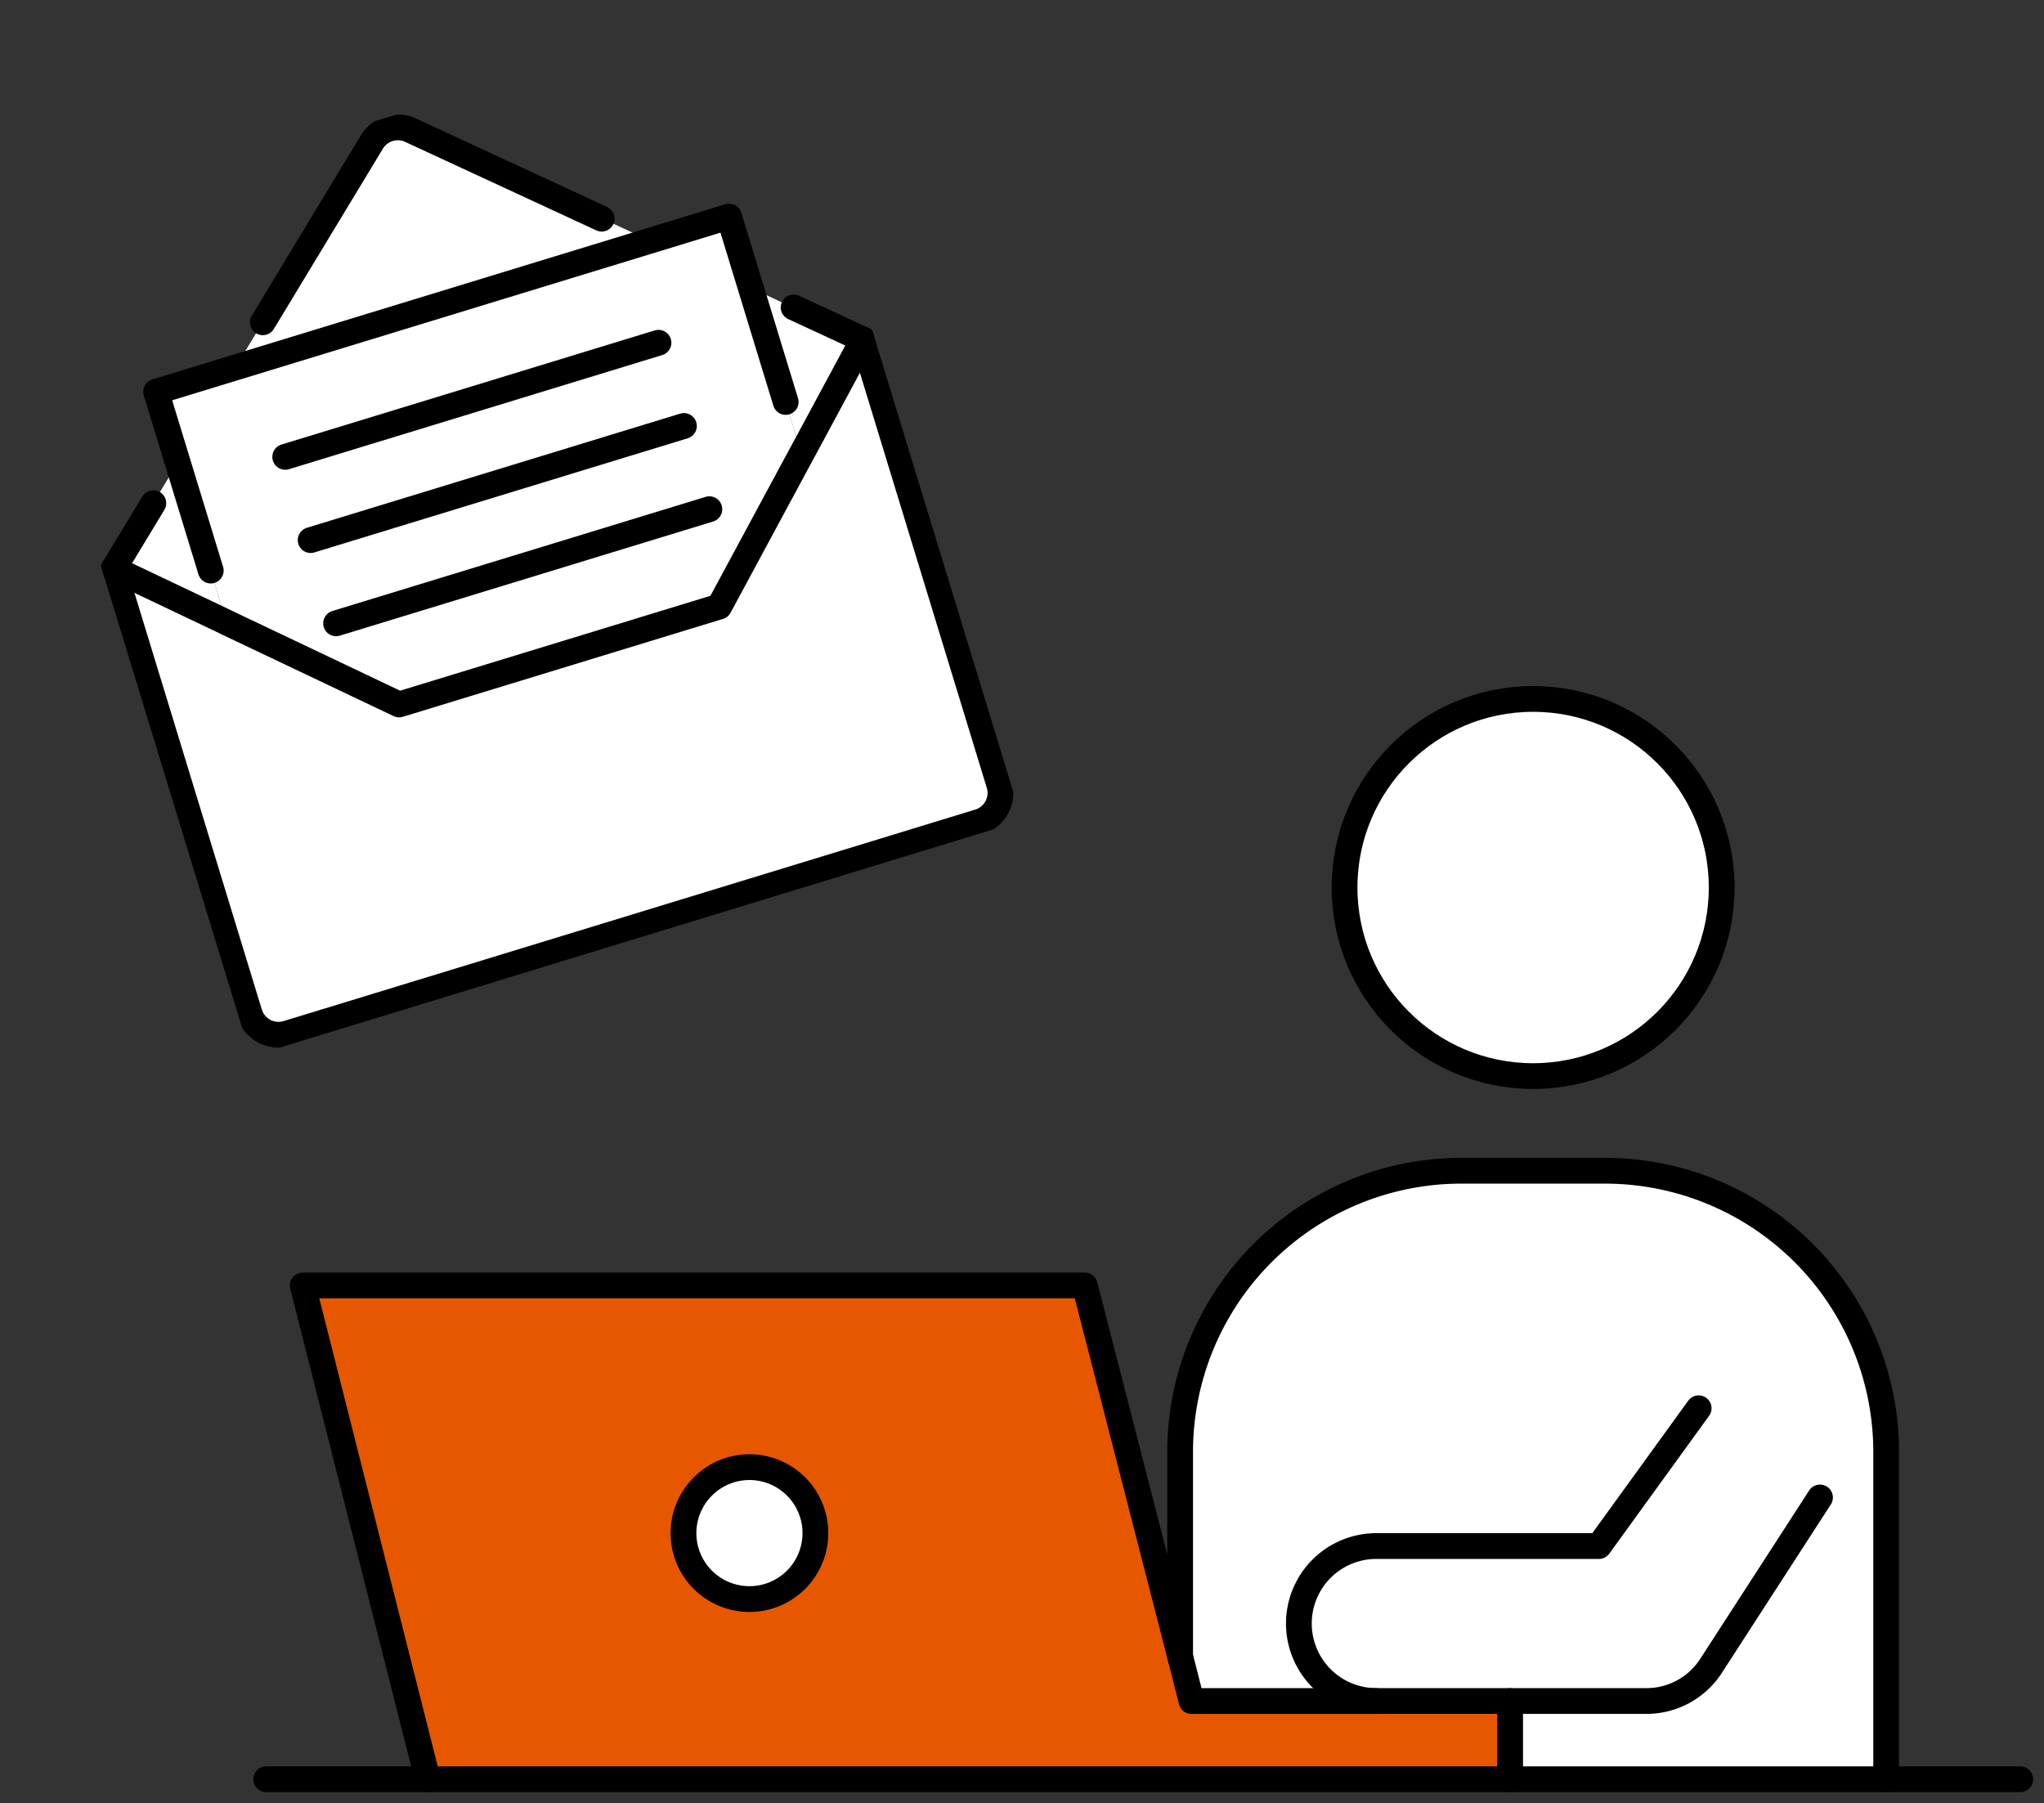
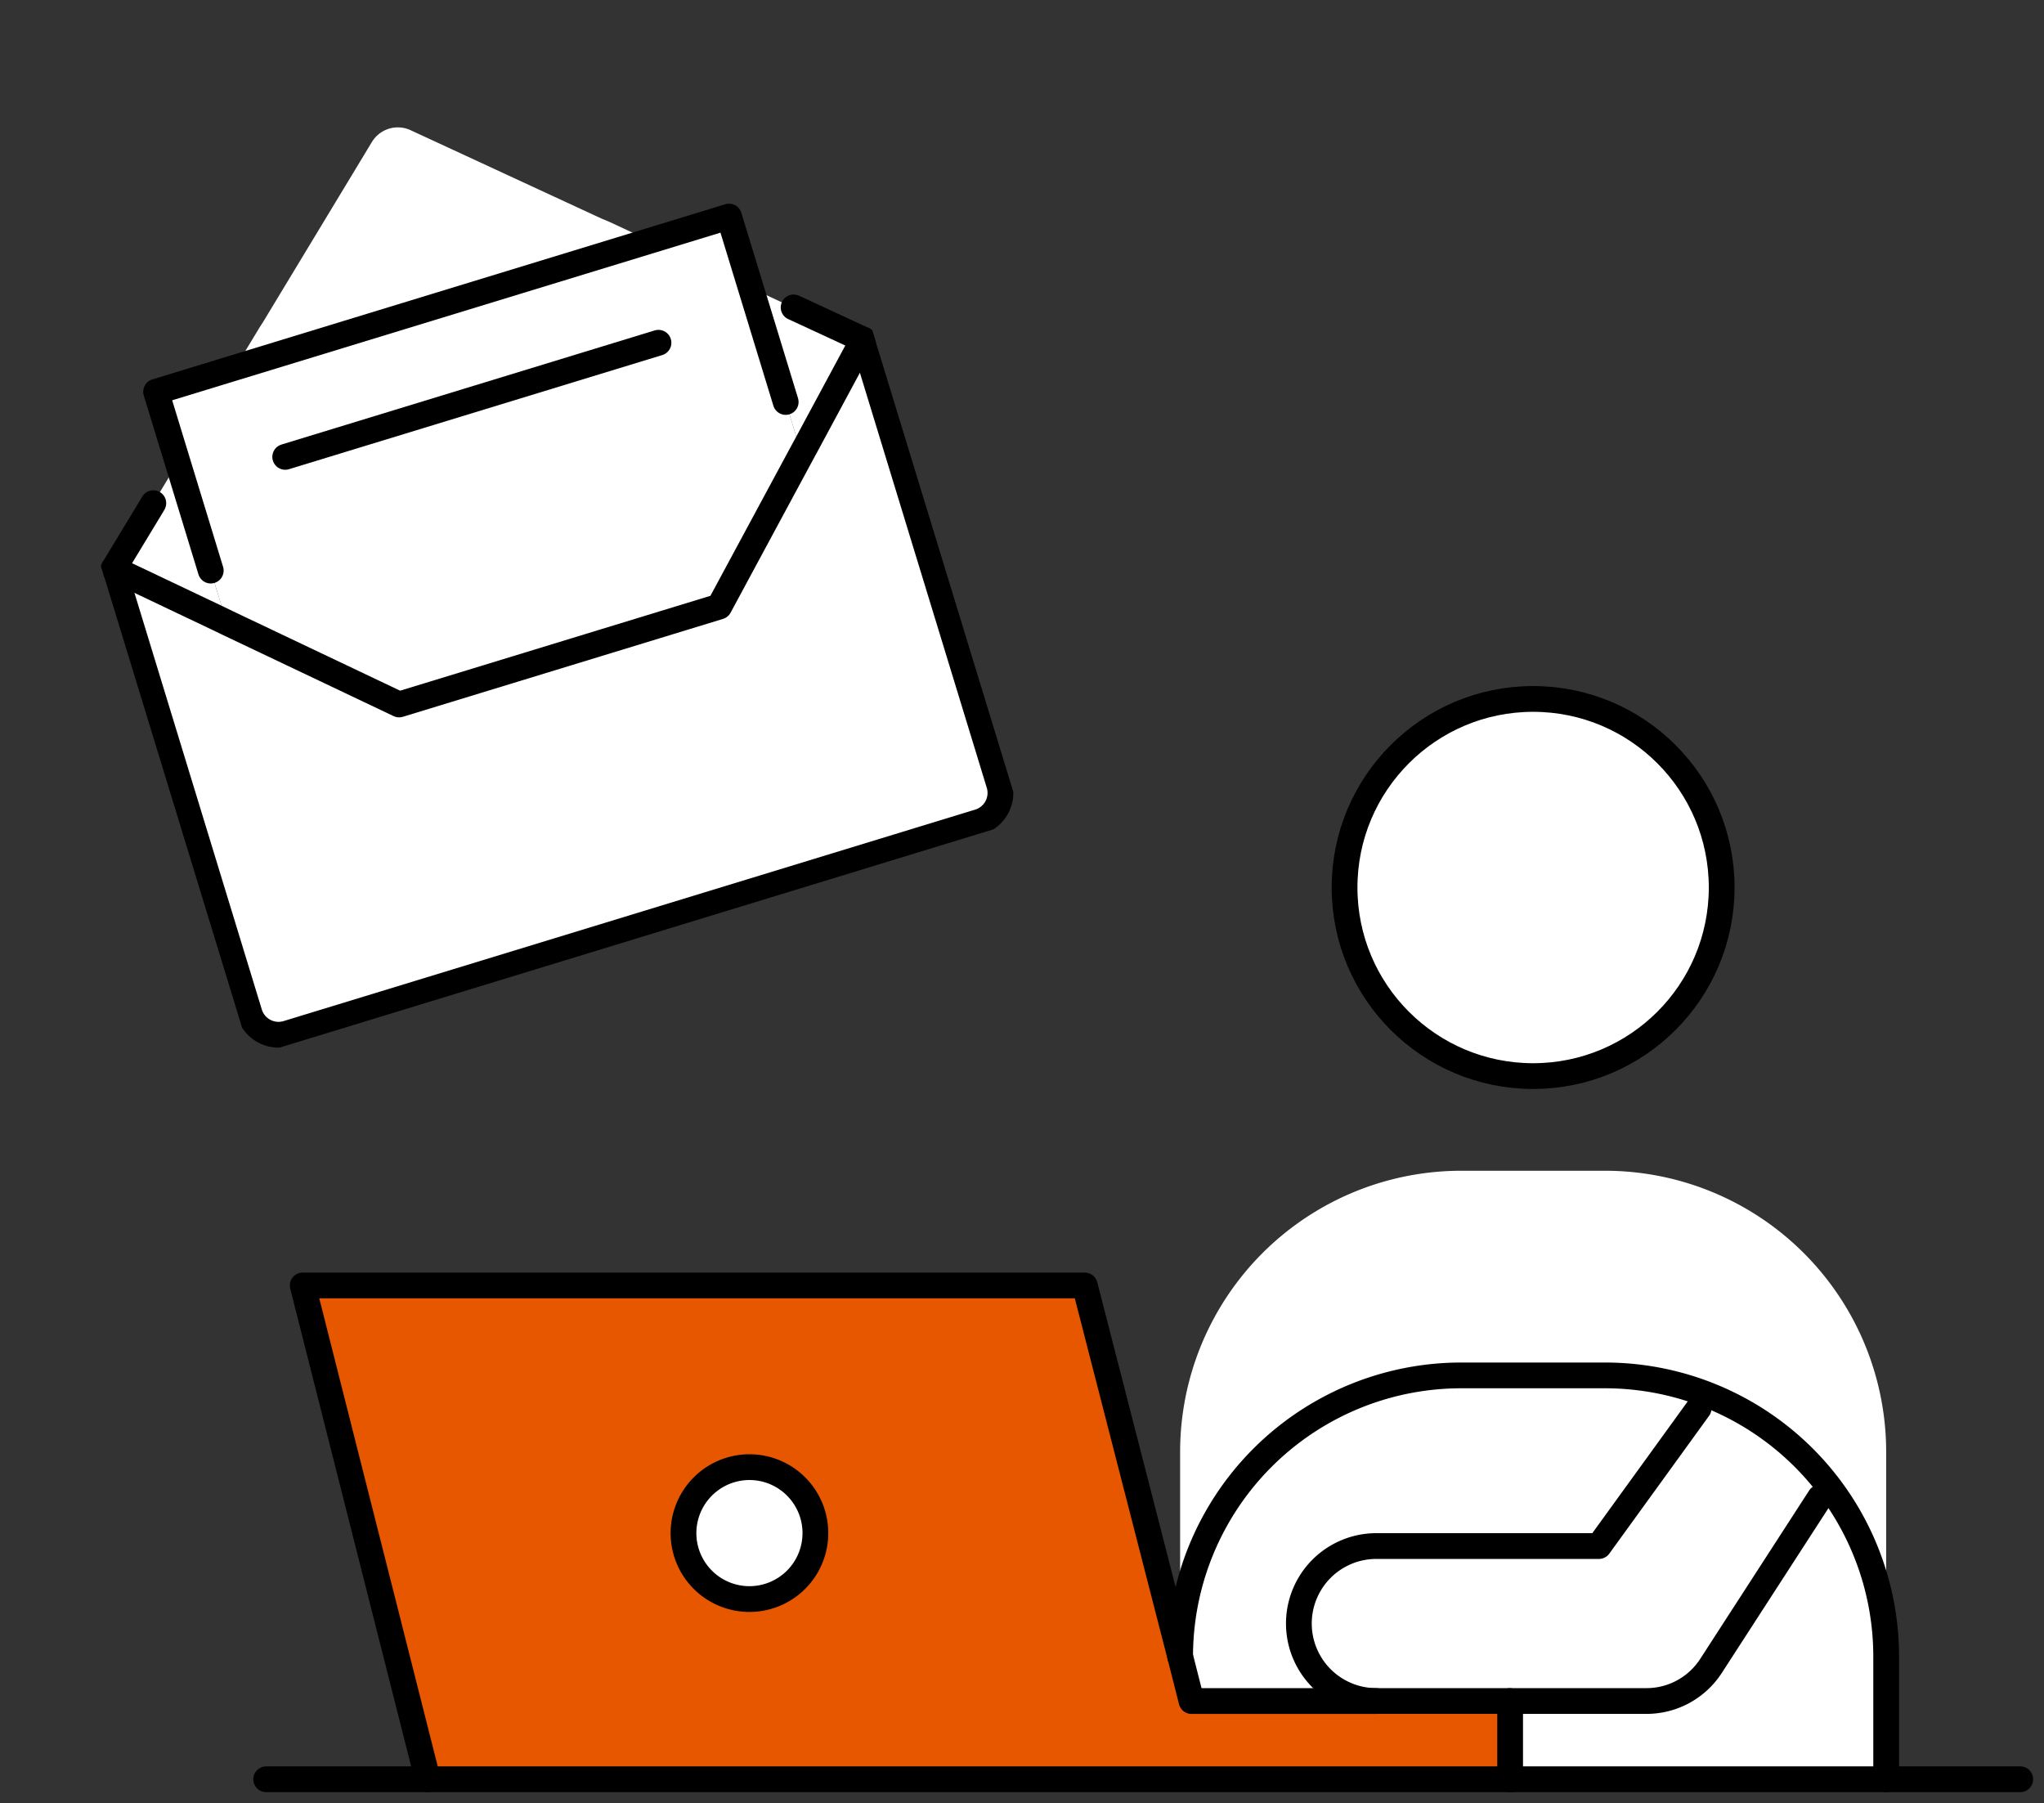
<svg xmlns="http://www.w3.org/2000/svg" width="103.144" height="90.974" viewBox="0 0 103.144 90.974">
  <rect x="0" y="0" width="103.144" height="90.974" fill="#333333" stroke="none" />
  <defs>
    <clipPath id="clip-path">
      <rect id="長方形_81941" data-name="長方形 81941" width="90.91" height="56.907" fill="none" />
    </clipPath>
    <clipPath id="clip-path-2">
      <rect id="長方形_81942" data-name="長方形 81942" width="40.696" height="43.296" fill="none" />
    </clipPath>
  </defs>
  <g id="グループ_264067" data-name="グループ 264067" transform="translate(0 -5)">
    <g id="グループ_264067-2" data-name="グループ 264067" transform="translate(12.233 39.067)" clip-path="url(#clip-path)">
      <path id="パス_260279" data-name="パス 260279" d="M15.408,21.67a3.319,3.319,0,1,1-3.338,3.319,3.305,3.305,0,0,1,3.338-3.319" transform="translate(10.187 18.29)" fill="#fff" />
      <path id="パス_260280" data-name="パス 260280" d="M42.293,40.317H26.232c-.037-.166-.258-1-.572-2.25V27.741a14.189,14.189,0,0,1,14.2-14.181h7.229a14.189,14.189,0,0,1,14.2,14.181V44.263H42.312V40.409Z" transform="translate(21.658 11.445)" fill="#fff" />
      <path id="パス_260281" data-name="パス 260281" d="M39.675.65a9.515,9.515,0,1,1-9.515,9.515A9.515,9.515,0,0,1,39.675.65" transform="translate(25.456 0.549)" fill="#fff" />
      <path id="パス_260282" data-name="パス 260282" d="M46.5,37.667H62.558l.018.092v3.854H7.957L1.65,16.7H41.112s1.457,5.68,2.858,11.119c.738,2.9,1.475,5.716,1.955,7.6.313,1.254.535,2.084.572,2.25M27.522,29.184A3.328,3.328,0,1,0,24.2,32.5a3.305,3.305,0,0,0,3.319-3.319" transform="translate(1.393 14.095)" fill="#e65700" />
      <path id="パス_260283" data-name="パス 260283" d="M.65,30.21H89.163" transform="translate(0.549 25.498)" fill="none" stroke="#000" stroke-linecap="round" stroke-linejoin="round" stroke-width="1.3" />
      <path id="パス_260284" data-name="パス 260284" d="M55.827,37.667H46.5c-.037-.166-.258-1-.572-2.25-.479-1.881-1.217-4.7-1.955-7.6-1.4-5.44-2.858-11.119-2.858-11.119H1.65L7.957,41.613" transform="translate(1.393 14.095)" fill="none" stroke="#000" stroke-linecap="round" stroke-linejoin="round" stroke-width="1.3" />
      <path id="パス_260285" data-name="パス 260285" d="M34.7,32.016V28.162l-.018-.092" transform="translate(29.271 23.692)" fill="none" stroke="#000" stroke-linecap="round" stroke-linejoin="round" stroke-width="1.3" />
      <path id="パス_260286" data-name="パス 260286" d="M12.07,24.989a3.328,3.328,0,1,0,3.338-3.319A3.333,3.333,0,0,0,12.07,24.989Z" transform="translate(10.187 18.29)" fill="none" stroke="#000" stroke-linecap="round" stroke-linejoin="round" stroke-width="1.3" />
      <circle id="楕円形_82" data-name="楕円形 82" cx="9.515" cy="9.515" r="9.515" transform="translate(55.616 1.199)" fill="none" stroke="#000" stroke-linecap="round" stroke-linejoin="round" stroke-width="1.3" />
-       <path id="パス_260287" data-name="パス 260287" d="M25.66,38.067V27.741a14.189,14.189,0,0,1,14.2-14.181h7.229a14.189,14.189,0,0,1,14.2,14.181V44.263" transform="translate(21.658 11.445)" fill="none" stroke="#000" stroke-linecap="round" stroke-linejoin="round" stroke-width="1.3" />
+       <path id="パス_260287" data-name="パス 260287" d="M25.66,38.067a14.189,14.189,0,0,1,14.2-14.181h7.229a14.189,14.189,0,0,1,14.2,14.181V44.263" transform="translate(21.658 11.445)" fill="none" stroke="#000" stroke-linecap="round" stroke-linejoin="round" stroke-width="1.3" />
      <path id="パス_260288" data-name="パス 260288" d="M55.206,24.559l-5.5,8.5a3.876,3.876,0,0,1-3.264,1.77H32.819a3.909,3.909,0,1,1,0-7.819h11.23l5.034-6.952" transform="translate(24.401 16.931)" fill="none" stroke="#000" stroke-linecap="round" stroke-linejoin="round" stroke-width="1.3" />
    </g>
    <g id="グループ_264070" data-name="グループ 264070" transform="translate(0 16.898) rotate(-17)">
      <g id="グループ_264069" data-name="グループ 264069" clip-path="url(#clip-path-2)">
        <path id="パス_260289" data-name="パス 260289" d="M39.555,0V23.452a1.531,1.531,0,0,1-1.532,1.532H1.532A1.531,1.531,0,0,1,0,23.452V0L0,0,4.254,3.885l.084.077.323.3,7.114,6.5H28.668l6.225-6.155.383-.376L39.551,0Z" transform="translate(0.571 17.742)" fill="#fff" />
        <path id="パス_260290" data-name="パス 260290" d="M4.658,4.152.383,8.382,0,8.171V0L1.426,1.286l.351.288.193.172Z" transform="translate(35.464 13.589)" fill="#fff" />
        <path id="パス_260291" data-name="パス 260291" d="M4.658,6.1V7.619l-.407.443L0,4.177,2.772,1.7l.109-.1.348-.32L4.658,0V6.1Z" transform="translate(0.574 13.565)" fill="#fff" />
        <path id="パス_260292" data-name="パス 260292" d="M20.227,7.77l1.648,1.486H0L1.763,7.679,2,7.479,9.917.39a1.53,1.53,0,0,1,2.041,0l7.918,7.089Z" transform="translate(9.413 0.571)" fill="#fff" />
        <path id="パス_260293" data-name="パス 260293" d="M30.639,11.933V0H.407V11.357L0,11.8l.084.077.323.3,7.114,6.5H24.414l6.225-6.155.383-.376Z" transform="translate(4.825 9.827)" fill="#fff" />
        <path id="パス_260294" data-name="パス 260294" d="M39.555,0V23.448a1.531,1.531,0,0,1-1.532,1.532H1.532A1.531,1.531,0,0,1,0,23.448V0" transform="translate(0.571 17.745)" fill="none" stroke="#000" stroke-linecap="round" stroke-linejoin="round" stroke-width="1.3" />
        <path id="パス_260295" data-name="パス 260295" d="M36.667,0l.193.172,2.687,2.406L35.273,6.808l-.383.376-6.225,6.155H11.772l-7.114-6.5-.323-.3-.084-.077L0,2.578,2.772.1,2.881,0" transform="translate(0.574 15.163)" fill="none" stroke="#000" stroke-linecap="round" stroke-linejoin="round" stroke-width="1.3" />
-         <path id="パス_260296" data-name="パス 260296" d="M0,7.479,7.921.39a1.53,1.53,0,0,1,2.041,0L17.88,7.479" transform="translate(11.408 0.571)" fill="none" stroke="#000" stroke-linecap="round" stroke-linejoin="round" stroke-width="1.3" />
        <path id="パス_260297" data-name="パス 260297" d="M30.232,9.783V0H0V9.436" transform="translate(5.232 9.827)" fill="none" stroke="#000" stroke-linecap="round" stroke-linejoin="round" stroke-width="1.3" />
        <line id="線_480" data-name="線 480" x2="19.697" transform="translate(10.502 14.875)" fill="none" stroke="#000" stroke-linecap="round" stroke-linejoin="round" stroke-width="1.3" />
-         <line id="線_481" data-name="線 481" x2="19.697" transform="translate(10.502 19.266)" fill="none" stroke="#000" stroke-linecap="round" stroke-linejoin="round" stroke-width="1.3" />
-         <line id="線_482" data-name="線 482" x2="19.697" transform="translate(10.502 23.657)" fill="none" stroke="#000" stroke-linecap="round" stroke-linejoin="round" stroke-width="1.3" />
      </g>
    </g>
  </g>
</svg>